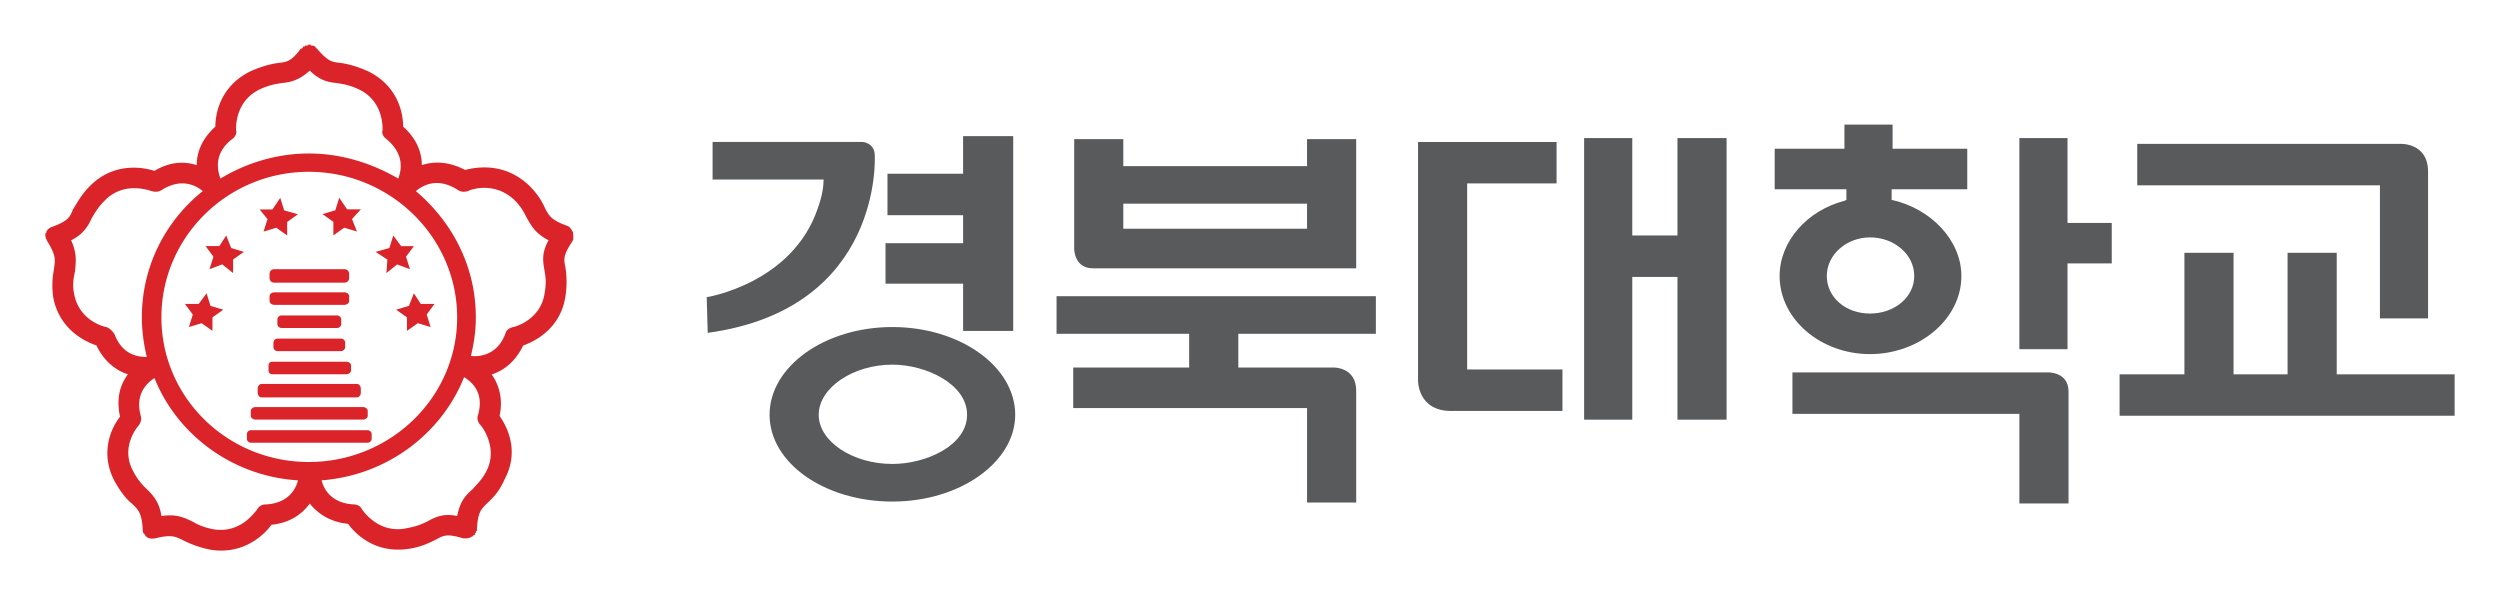
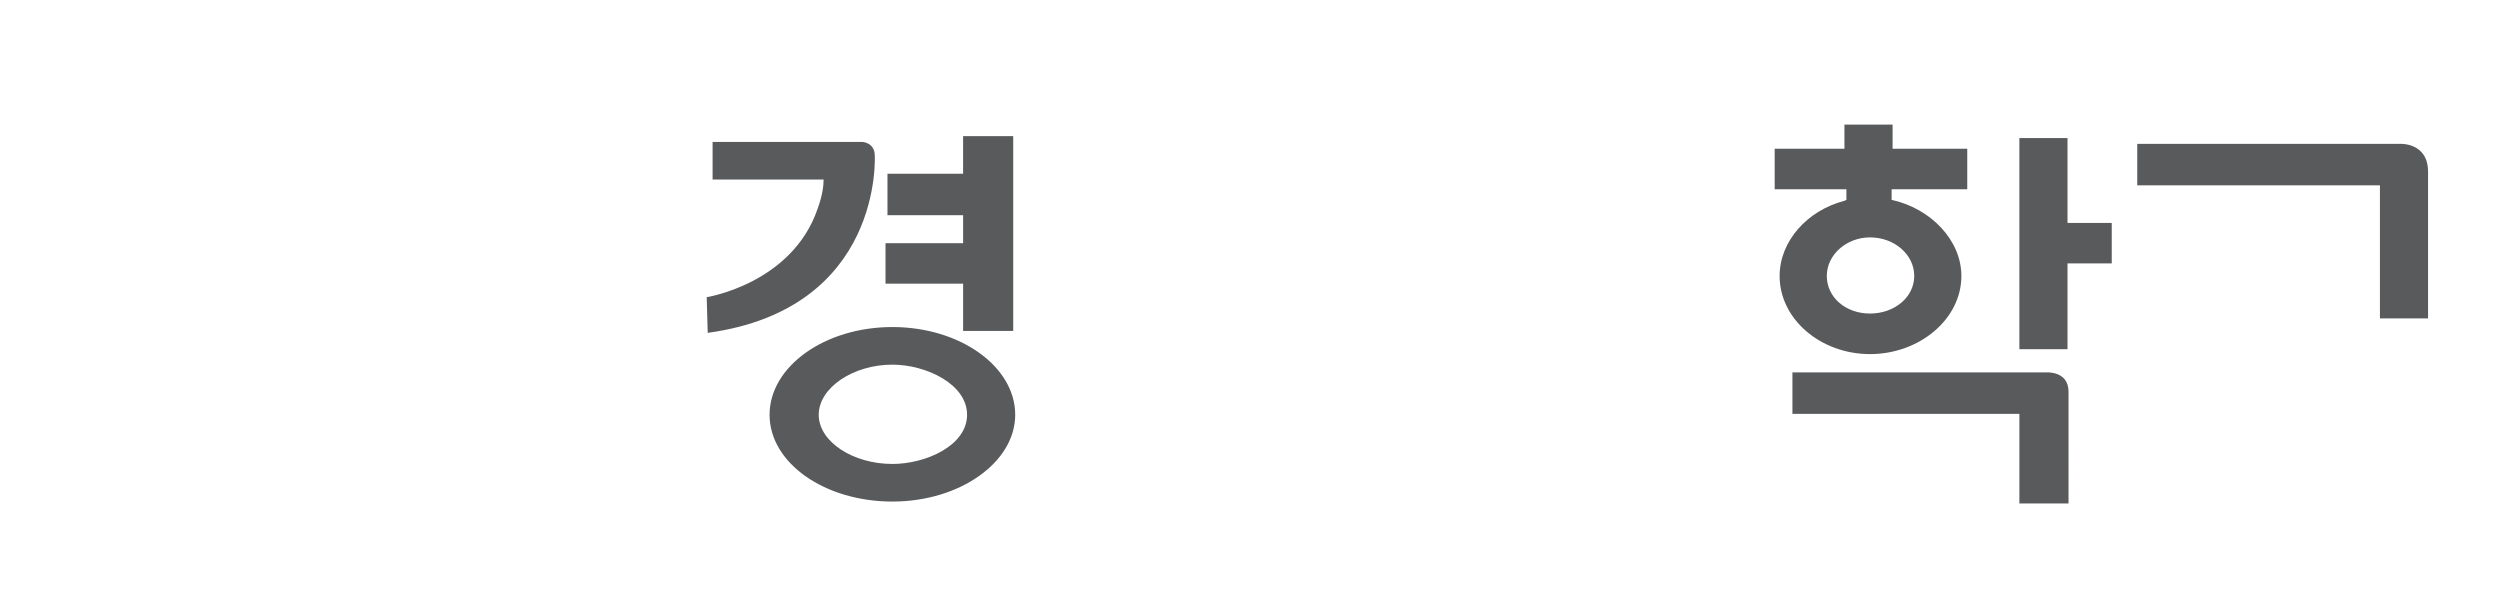
<svg xmlns="http://www.w3.org/2000/svg" width="168" height="40" fill="none">
-   <path d="M14.146 20.554l-.264-.842-.527.712h-.925l.527.713-.263.84.857-.258.726.517v-.907l.727-.517-.858-.258zm1.388-3.889l-.331-.84-.463.711h-.925l.527.712-.264.842.858-.325.726.583v-.907l.726-.517-.858-.259h.004zm2.178-1.102l.858-.259.726.52v-.907l.726-.52-.925-.259-.264-.84-.527.777h-.858l.527.65-.263.84v-.002zm-.132 11.144h6.403c.132 0 .264-.129.264-.324v-.259c0-.195-.132-.324-.264-.324H17.58c-.131 0-.263.129-.263.324v.259c0 .195.131.324.263.324zm7.133 2.203h-7.859c-.132 0-.263.129-.263.258v.325c0 .129.131.258.263.258h7.859c.131 0 .263-.13.263-.258v-.325c0-.13-.132-.258-.263-.258zm11.884-10.691c.067.387.131.778 0 1.49-.264 1.815-2.047 2.269-2.114 2.269-.264.066-.463.195-.527.453-.527 1.425-1.716 1.557-2.31 1.49.199-.84.33-1.685.33-2.59 0-3.434-1.583-6.414-4.028-8.488.462-.387 1.452-.97 2.84-.066.2.13.395.13.662.066.064-.066 1.715-.712 3.103.583.463.454.662.842.858 1.232.331.583.594 1.037 1.452 1.49-.462.842-.395 1.362-.263 2.074l-.003-.003zm-3.894 13.41c-.331.649-.662.907-.926 1.232-.526.454-.857.841-1.056 1.815-.926-.196-1.453.063-2.047.387-.395.193-.726.325-1.452.454-1.848.325-2.84-1.232-2.905-1.295-.067-.195-.33-.325-.526-.325-1.52-.066-2.047-1.036-2.179-1.619 4.357-.325 8.055-3.11 9.574-6.932.527.325 1.385 1.037.926 2.59-.068.195 0 .454.199.65 0 0 1.189 1.423.395 3.043h-.003zm-11.952-.583c-5.48 0-9.905-4.342-9.905-9.717 0-5.376 4.424-9.784 9.905-9.784 5.481 0 9.97 4.405 9.97 9.784 0 5.378-4.489 9.717-9.97 9.717zm-2.904 2.852c-.264 0-.463.129-.595.387-.067 0-.989 1.557-2.84 1.295-.726-.13-1.12-.324-1.452-.517-.658-.324-1.121-.52-2.114-.387-.132-.908-.527-1.361-.99-1.815a4.292 4.292 0 01-.925-1.232c-.857-1.62.331-2.98.396-3.044.131-.195.199-.387.131-.649-.395-1.424.396-2.202.926-2.527 1.52 3.822 5.281 6.608 9.638 6.869-.132.583-.659 1.556-2.178 1.62h.003zM7.678 22.434c-.131-.196-.33-.388-.526-.454-.068 0-1.851-.388-2.179-2.269-.131-.712 0-1.102.068-1.49.067-.65.131-1.232-.264-2.073.794-.388 1.122-.908 1.388-1.49.2-.325.395-.713.926-1.233 1.32-1.295 3.036-.583 3.103-.583.2.066.463.066.659-.066 1.32-.841 2.31-.324 2.772.066-2.509 2.008-4.093 5.054-4.093 8.489 0 .907.132 1.815.331 2.656-.594 0-1.651-.13-2.178-1.556l-.007.003zm7.923-13.09c.2-.128.331-.387.264-.582 0-.066-.132-1.878 1.52-2.722.661-.325 1.12-.388 1.519-.454.662-.066 1.189-.195 1.915-.841.658.649 1.188.778 1.847.84.395.067.858.13 1.52.455 1.651.84 1.52 2.656 1.52 2.722-.068.195.067.454.263.583 1.256 1.037.99 2.14.793 2.656-1.783-1.037-3.83-1.686-6.008-1.686s-4.224.65-5.943 1.686c-.2-.583-.463-1.686.793-2.656h-.003zm22.91 6.416v-.13a1.319 1.319 0 00-.263-.387l-.132-.066c-1.057-.387-1.188-.646-1.452-1.103-.199-.453-.462-.97-1.121-1.62-1.651-1.553-3.499-1.231-4.292-1.036-1.122-.583-2.114-.583-2.905-.324 0-.842-.33-1.75-1.256-2.59 0-.779-.263-2.657-2.31-3.693-.858-.388-1.452-.52-1.915-.583-.527-.066-.793-.066-1.52-.908l-.131-.129c-.068-.129-.2-.129-.331-.129V3h-.2v.063h-.198v.066h-.132v.066l-.068.067h-.067c-.662.907-.99.907-1.52.97-.462.066-1.057.195-1.915.583-2.046 1.037-2.31 2.914-2.31 3.693-.925.841-1.253 1.749-1.253 2.59-.793-.259-1.783-.259-2.84.387-.793-.258-2.705-.583-4.292.97-.662.65-.925 1.233-1.189 1.62-.199.52-.33.779-1.388 1.166a.668.668 0 00-.395.325v.066l-.067.066v.13c0 .128.067.258.132.387.594.973.526 1.232.462 1.748-.067.454-.199 1.037-.067 2.008.395 2.14 2.114 2.98 2.904 3.239.527 1.1 1.32 1.685 2.114 1.944-.527.712-.793 1.62-.527 2.851-.527.65-1.388 2.332-.395 4.276.463.841.858 1.295 1.189 1.557.395.387.662.583.726 1.685 0 .13 0 .196.067.325l.068.066c.132.258.395.325.726.258 1.057-.258 1.32-.129 1.85.13a6.87 6.87 0 001.915.649c2.179.324 3.566-1.037 4.03-1.686 1.252-.13 2.046-.712 2.573-1.424.526.646 1.32 1.232 2.576 1.361.463.646 1.783 2.007 4.029 1.686.925-.13 1.516-.454 1.915-.65.462-.258.726-.387 1.783-.062h.2c.067 0 .198 0 .262-.063h.068l.067-.067h.068v-.066h.067l.068-.063v-.066l.064-.063v-.066l.068-.063v-.13c.067-1.102.263-1.294.661-1.685.331-.325.794-.712 1.19-1.62 1.056-1.944.13-3.626-.332-4.275.264-1.166-.067-2.14-.527-2.786.794-.258 1.584-.841 2.114-1.944.726-.258 2.51-1.103 2.84-3.305a6.273 6.273 0 000-1.944c-.131-.583-.131-.841.463-1.749l.064-.13v-.324l-.013-.006zm-11.82 2.007l.858.325-.263-.842.527-.712h-.858l-.527-.712-.263.842-.925.258.793.517-.067.907.726-.583zm1.389 3.951l.857.259-.263-.841.527-.713h-.925l-.463-.712-.331.842-.858.258.726.517v.907l.726-.517h.004zm-10.895 6.479h7.197c.199 0 .33-.13.33-.259v-.324c0-.13-.131-.259-.33-.259h-7.197c-.2 0-.33.13-.33.259v.324c0 .13.13.259.33.259zm1.189-5.184v.325c0 .13.132.258.263.258h4.293c.131 0 .263-.129.263-.258v-.325c0-.129-.132-.258-.264-.258h-4.292c-.131 0-.263.13-.263.258zm4.029-7.193l.726-.52.857.258-.33-.84.594-.65h-.925l-.527-.778-.264.841-.857.258.726.52v.911zm-3.5 6.22h3.763c.132 0 .264-.13.264-.259v-.324c0-.13-.132-.258-.264-.258h-3.762c-.132 0-.264.129-.264.258v.324c0 .13.132.259.264.259zm-.857 2.527v.324c0 .13.068.259.264.259h4.95c.2 0 .331-.13.331-.259v-.324c0-.13-.131-.259-.33-.259H18.31c-.2 0-.264.13-.264.259zm.068-6.154v.258c0 .196.131.325.33.325h4.688c.2 0 .33-.13.33-.325v-.258c0-.195-.13-.324-.33-.324h-4.688c-.199 0-.33.129-.33.324zm5.349 1.815v-.325c0-.129-.132-.258-.331-.258h-4.688c-.199 0-.33.13-.33.258v.325c0 .13.131.258.33.258h4.688c.2 0 .33-.129.33-.258z" fill="#DA2429" />
-   <path d="M97.537 27.614h7.46V24.83h-6.403V12.326h6.008V9.541h-9.31v16.003s-.065 2.074 2.245 2.074v-.003zm59.491-2.46V16.99h-3.303v8.164h-3.63V16.99h-3.303v8.164h-4.356v2.785h22.515v-2.785h-7.923zm-65.892 1.102v7.515h-3.302v-6.349H72.12V24.7h7.79v-2.27H71v-2.527h21.458v2.527h-9.243v2.27h6.47s1.452 0 1.452 1.556zm-3.303-12.568v1.682H75.486v-1.682h12.347zM73.44 18.03h17.696V9.35h-3.303v1.814H75.486V9.349h-3.3v7.386s0 1.295 1.254 1.295zm39.285-2.206h-3.036V9.279h-3.236V28.2h3.236v-9.59h3.036v9.59h3.302V9.28h-3.302v6.544z" fill="#595A5C" />
  <path d="M163.166 11.548v9.847h-3.235v-8.942h-16.308V9.667h17.628s1.915-.129 1.915 1.878v.003zm-37.501 4.405c1.651 0 2.972 1.166 2.972 2.59 0 1.425-1.321 2.527-2.972 2.527s-2.904-1.102-2.904-2.527c0-1.424 1.32-2.59 2.904-2.59zm-1.716-2.46c-2.509.649-4.359 2.722-4.359 5.054 0 2.914 2.772 5.249 6.075 5.249 3.303 0 6.14-2.332 6.14-5.25 0-2.397-2.047-4.534-4.688-5.116v-.713h5.083V9.995h-5.018v-1.62h-3.236v1.62h-4.687v2.722h4.819v.713l-.132.066.003-.004zm14.988 1.49V9.28h-3.235v14.188h3.235v-5.766h2.972V14.98h-2.972v.003zm-1.452 10.042h-17.034v2.785h15.251v6.025h3.303V26.32c0-1.424-1.52-1.295-1.52-1.295zm-77.517 6.153c-2.64 0-4.95-1.49-4.95-3.305 0-1.815 2.31-3.369 4.95-3.369 2.246 0 5.019 1.296 5.019 3.369 0 2.073-2.773 3.305-5.019 3.305zm8.254-3.305c0-3.24-3.698-5.896-8.254-5.896-4.556 0-8.253 2.657-8.253 5.896s3.697 5.832 8.253 5.832 8.254-2.656 8.254-5.832zM64.72 9.15v2.527h-5.082v2.786h5.083v1.878h-5.215v2.722h5.215v3.176h3.367V9.15H64.72zm-6.733.388H47.886v2.527h7.46c0 .388-.067 1.037-.395 1.944-1.716 5.054-7.46 5.962-7.46 5.962l.067 2.397c11.82-1.62 11.226-11.92 11.226-11.92 0-.84-.79-.907-.79-.907l-.007-.003z" fill="#595A5C" />
</svg>